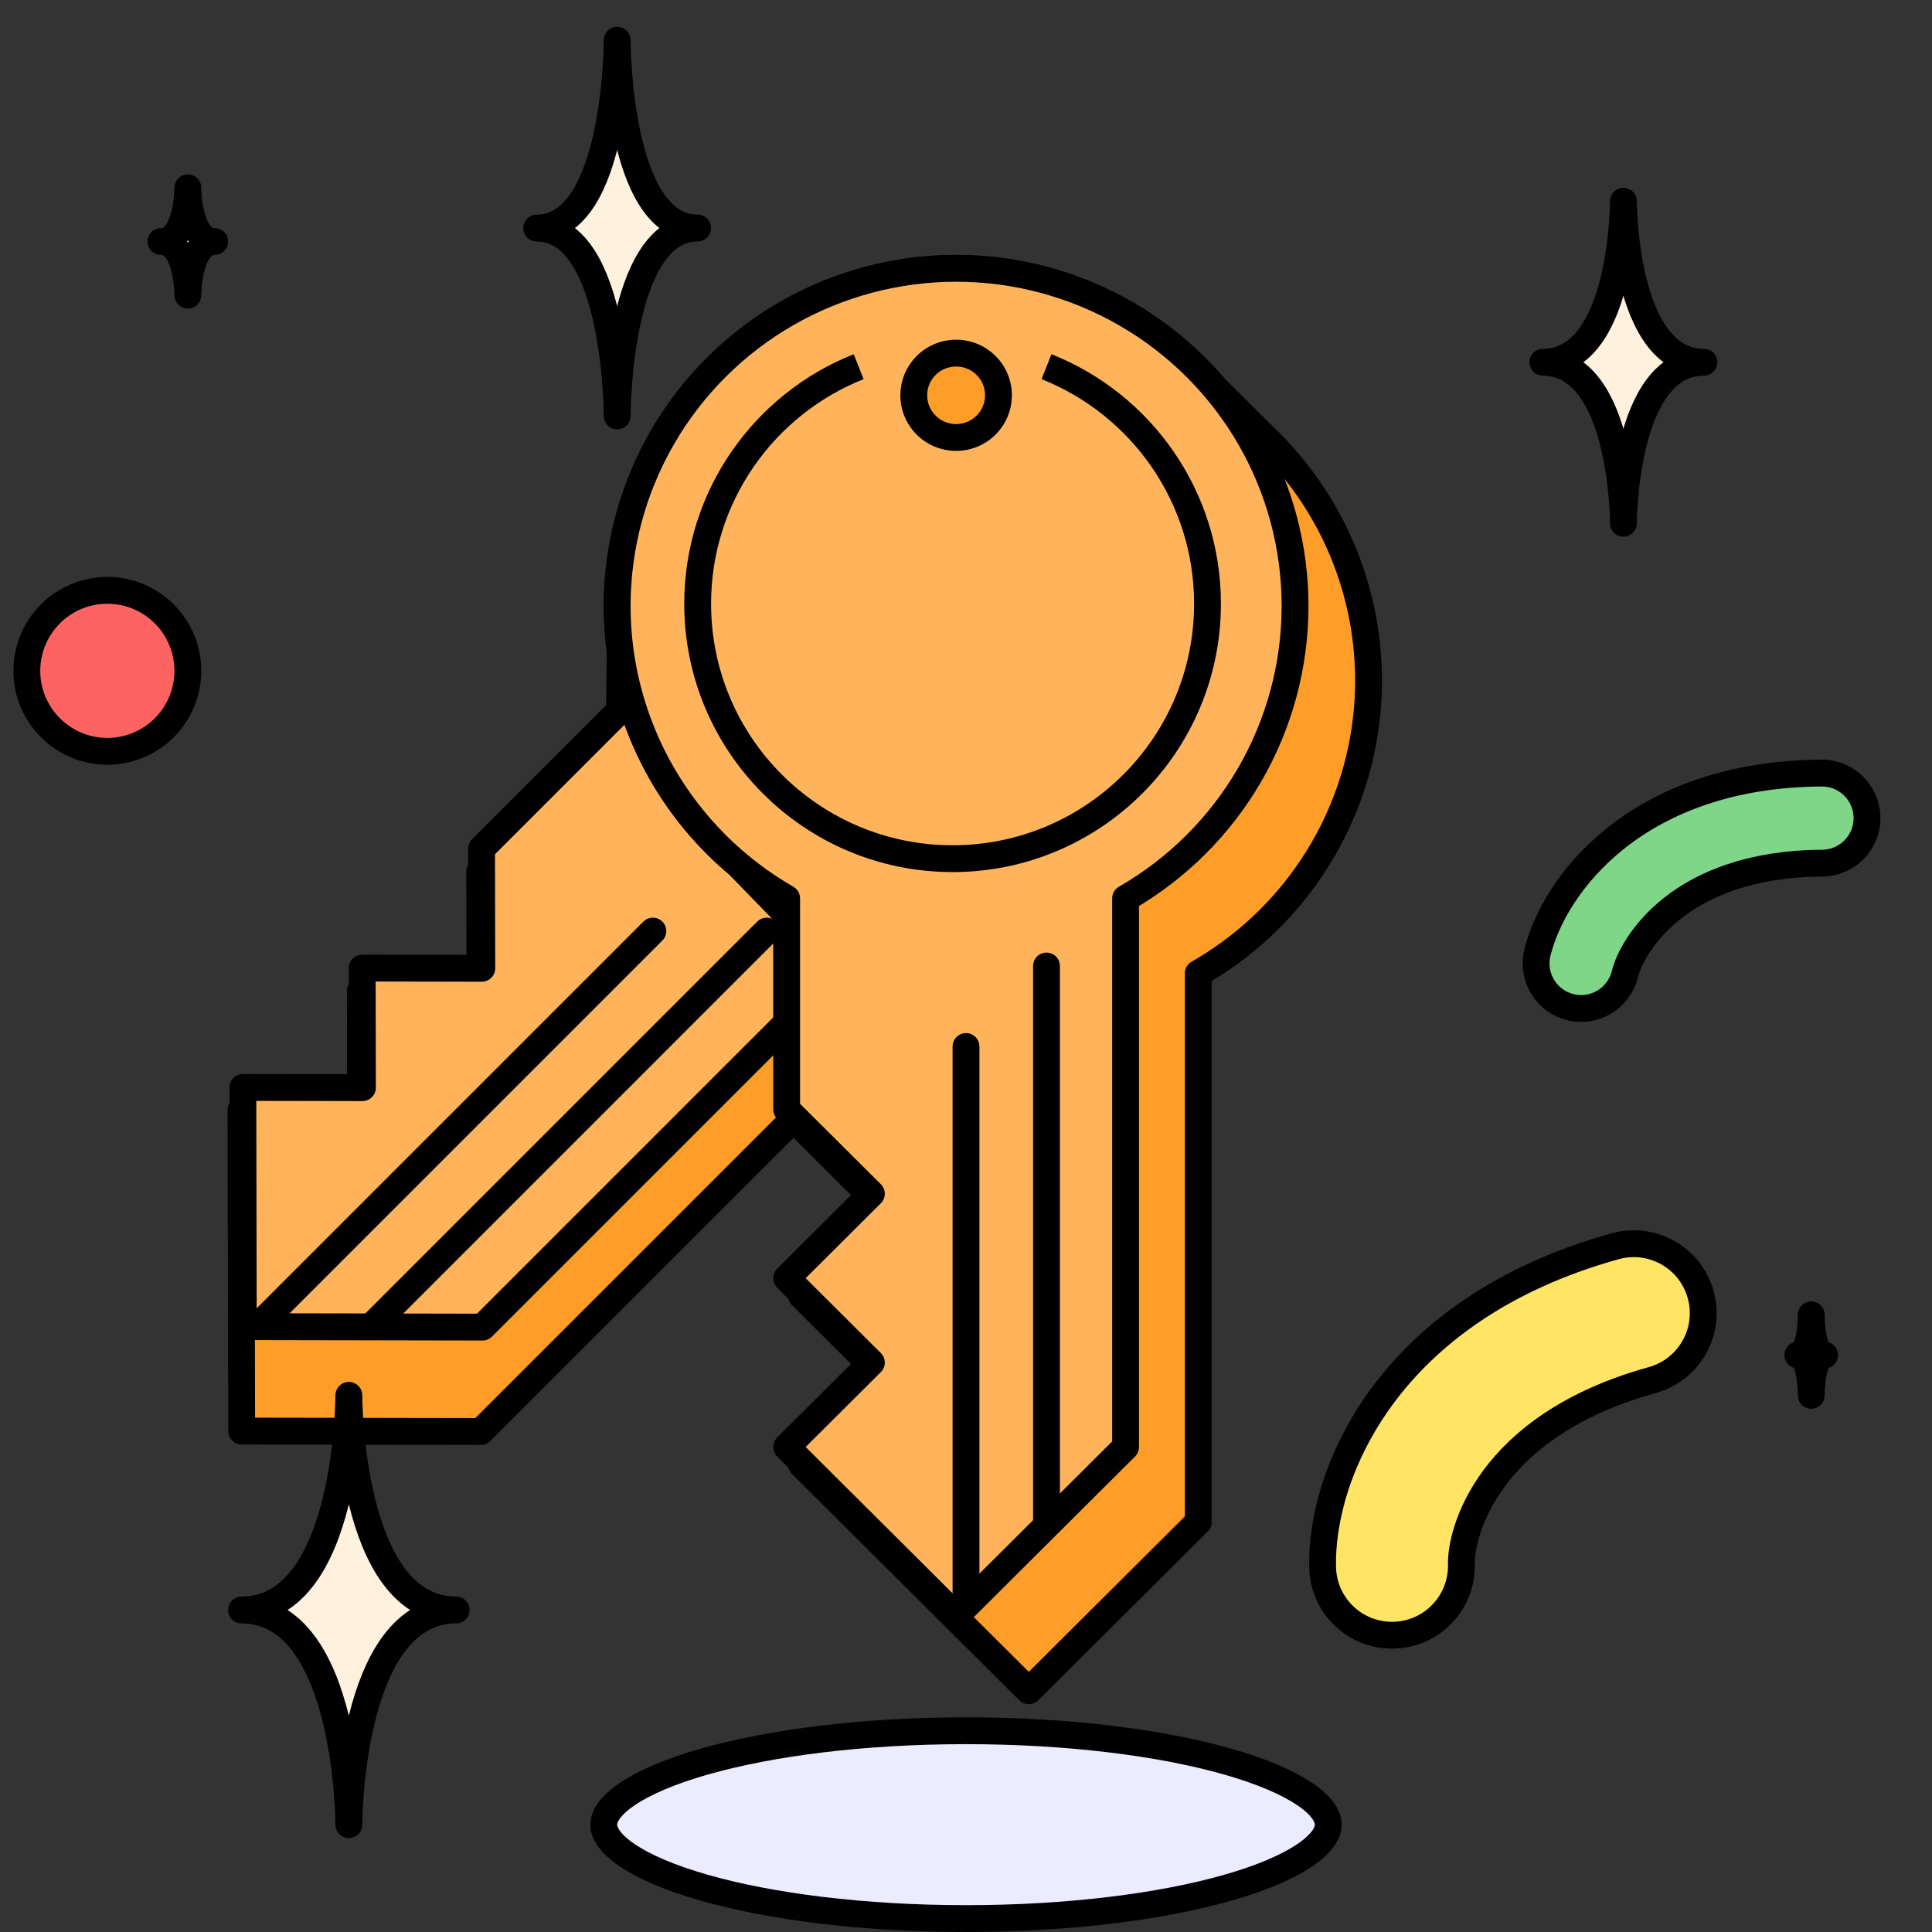
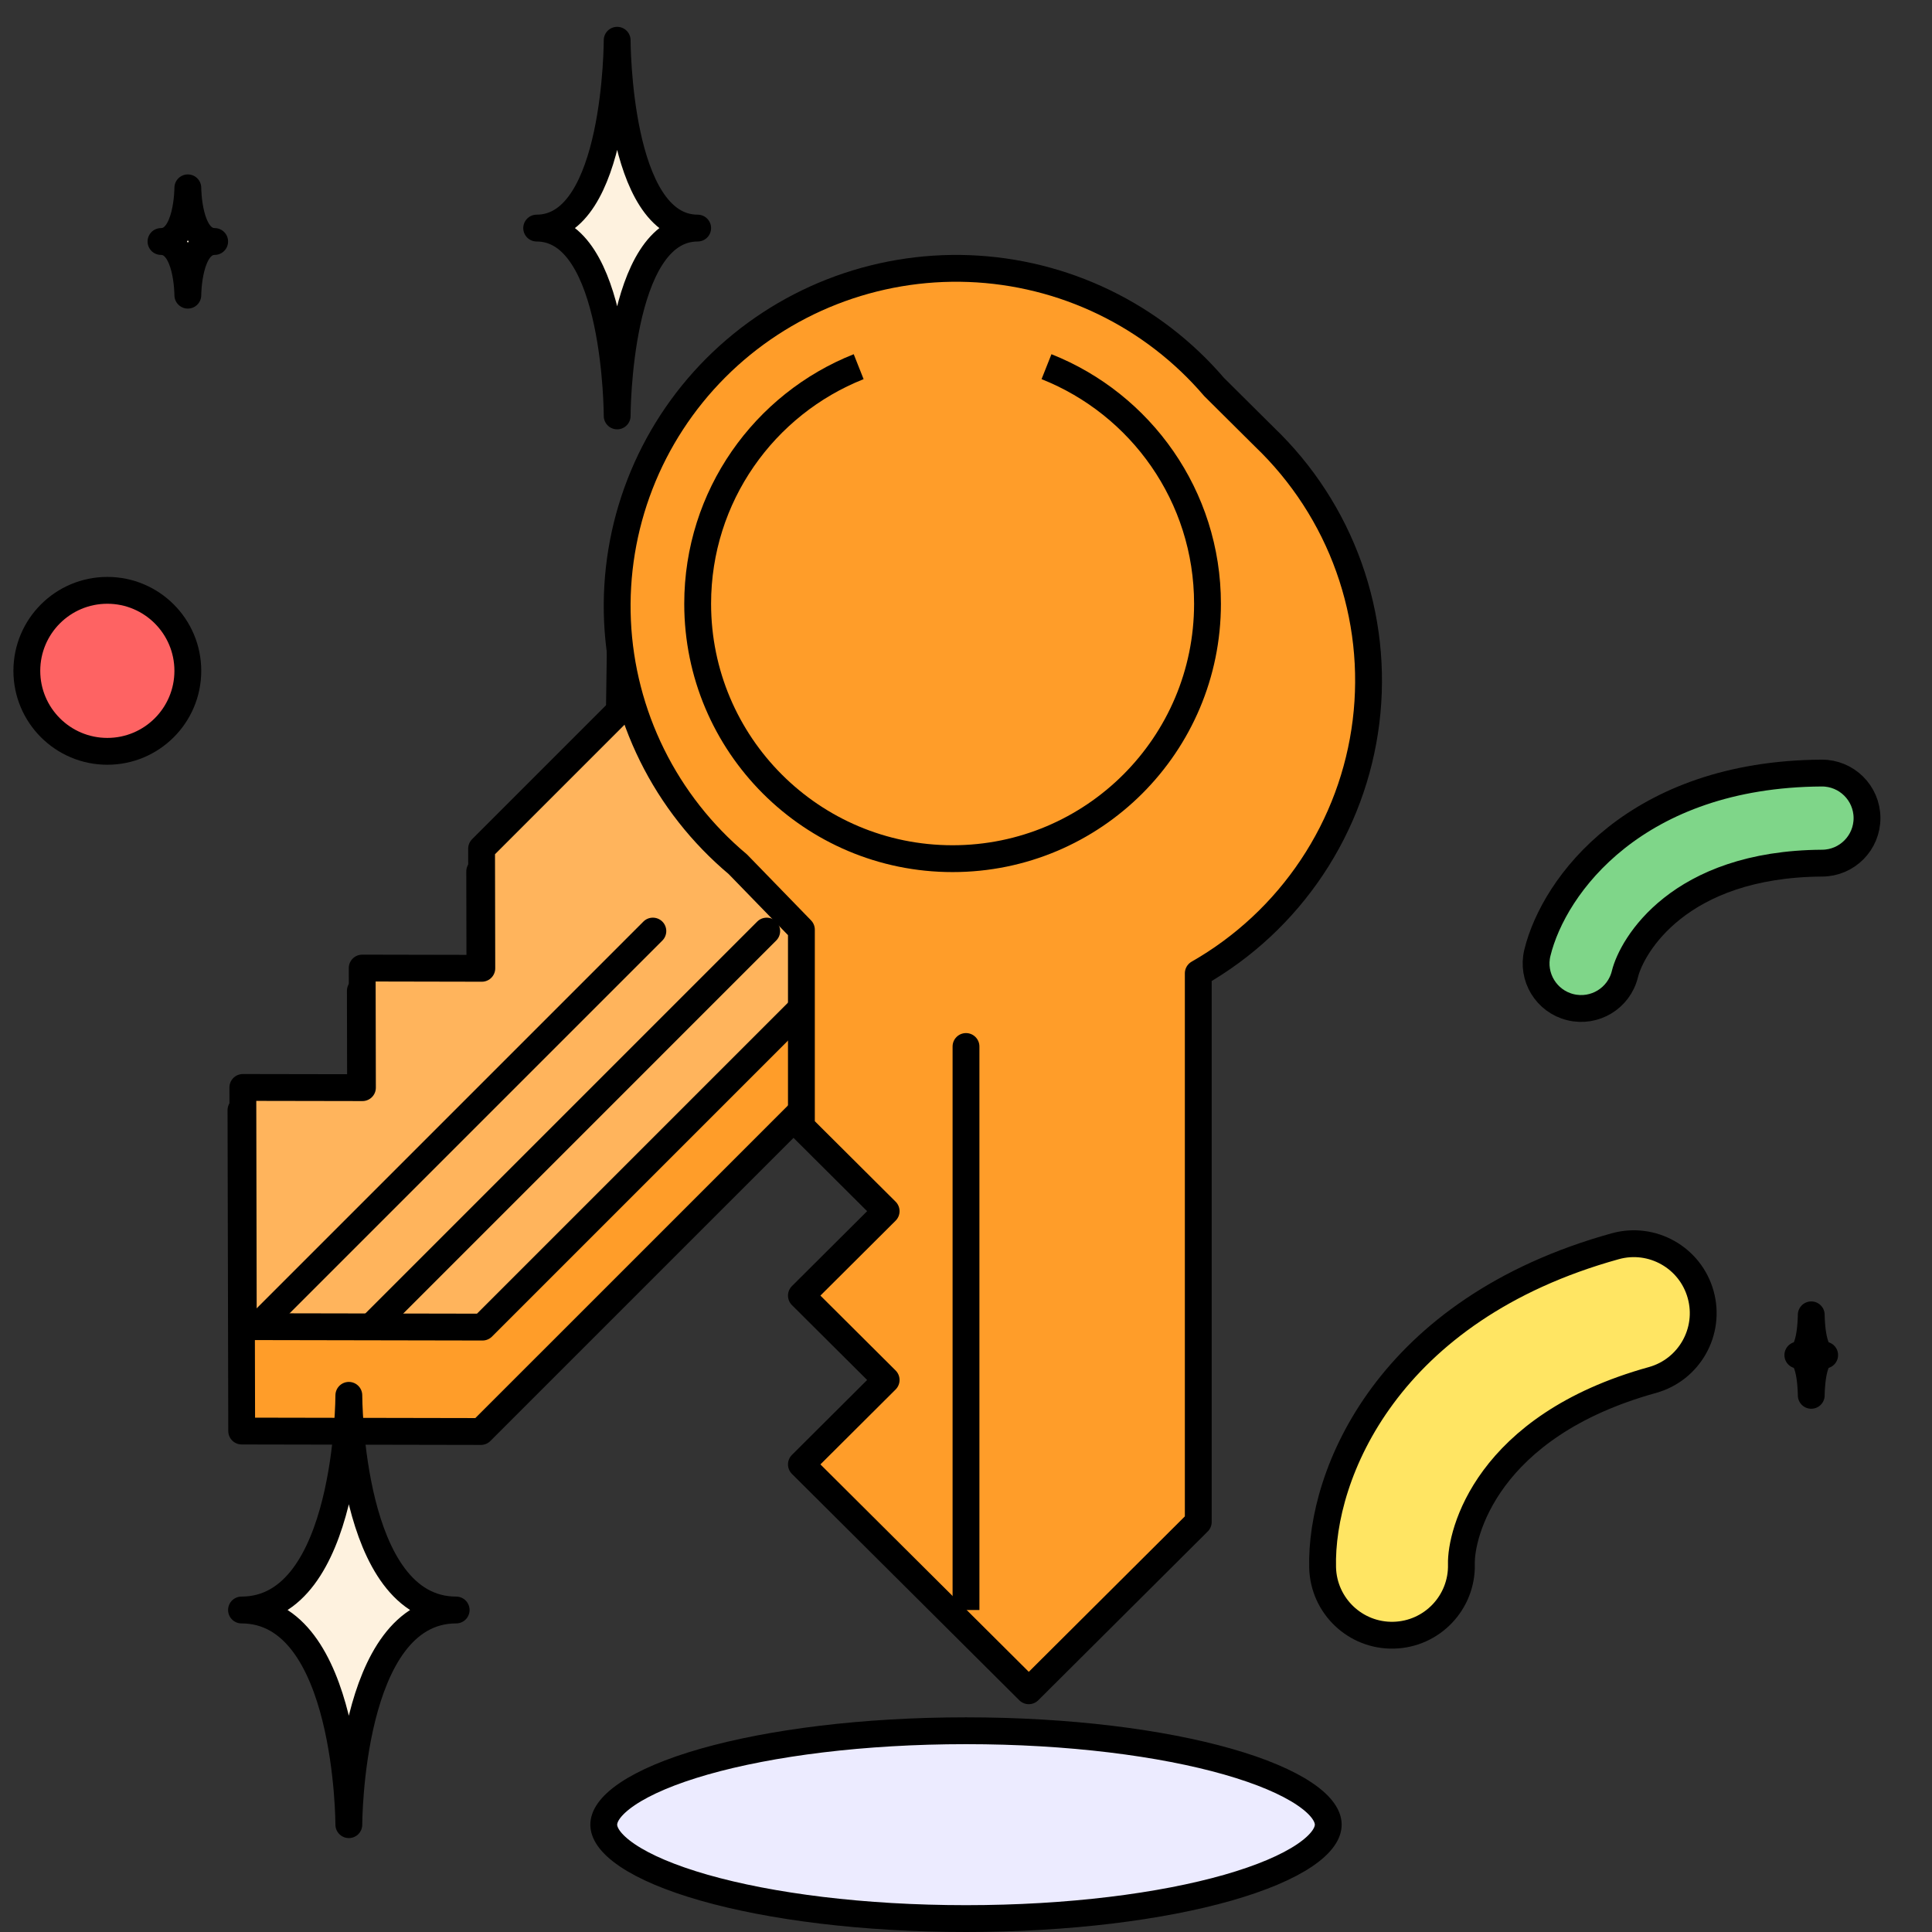
<svg xmlns="http://www.w3.org/2000/svg" width="72" height="72" viewBox="0 0 72 72" fill="none">
  <rect x="0" y="0" width="72" height="72" fill="#333333" stroke="none" />
  <path d="M48.255 26.497C48.255 26.364 48.248 23.989 48.248 23.856C48.383 22.118 48.156 20.37 47.581 18.722C47.007 17.074 46.098 15.561 44.91 14.28C43.723 12.999 42.284 11.976 40.684 11.278C39.084 10.579 37.358 10.22 35.615 10.222C33.871 10.224 32.149 10.588 30.556 11.29C28.963 11.992 27.534 13.017 26.36 14.301C25.186 15.585 24.292 17.1 23.734 18.749C23.176 20.399 22.967 22.147 23.12 23.884L23.071 27.283L17.877 32.477L17.886 36.934L13.429 36.925L13.438 41.382L8.98 41.374L9.007 53.331L17.921 53.348L32.379 38.891C34.27 39.407 36.254 39.475 38.172 39.091C40.091 38.707 41.892 37.881 43.433 36.678C44.974 35.476 46.212 33.929 47.049 32.162C47.886 30.395 48.299 28.456 48.255 26.497Z" fill="#FF9D29" stroke="black" stroke-linecap="round" stroke-linejoin="round" />
  <path d="M44.601 31.77C46.165 30.209 47.288 28.263 47.859 26.127C48.43 23.99 48.427 21.739 47.852 19.599C47.276 17.459 46.148 15.507 44.581 13.938C43.014 12.368 41.063 11.238 38.924 10.66C36.785 10.081 34.533 10.076 32.396 10.644C30.259 11.212 28.311 12.333 26.749 13.895C25.186 15.456 24.064 17.404 23.495 19.541C22.926 21.677 22.93 23.929 23.507 26.068L17.947 31.628L17.956 36.086L13.498 36.077L13.507 40.534L9.05 40.526L9.067 49.44L17.982 49.457L32.439 35C34.576 35.576 36.824 35.581 38.959 35.014C41.093 34.447 43.039 33.328 44.601 31.77ZM42.342 16.165C42.563 16.386 42.713 16.667 42.775 16.973C42.836 17.279 42.806 17.596 42.687 17.883C42.568 18.171 42.367 18.417 42.108 18.589C41.849 18.762 41.545 18.854 41.233 18.853C40.921 18.853 40.616 18.76 40.357 18.586C40.097 18.412 39.895 18.166 39.775 17.878C39.655 17.589 39.623 17.273 39.684 16.967C39.744 16.661 39.893 16.381 40.113 16.161C40.408 15.866 40.809 15.701 41.227 15.701C41.645 15.702 42.046 15.869 42.342 16.165Z" fill="#FFB45C" stroke="black" stroke-linecap="round" stroke-linejoin="round" />
  <path d="M28.926 35.052C29.122 34.857 29.122 34.54 28.926 34.345C28.731 34.15 28.415 34.15 28.219 34.345L28.926 35.052ZM13.723 48.841L13.37 49.194L14.077 49.901L14.431 49.548L13.723 48.841ZM28.219 34.345L13.723 48.841L14.431 49.548L28.926 35.052L28.219 34.345Z" fill="black" />
  <path d="M24.684 35.052C24.879 34.857 24.879 34.54 24.684 34.345C24.488 34.15 24.172 34.15 23.977 34.345L24.684 35.052ZM9.481 48.841L9.127 49.194L9.834 49.901L10.188 49.548L9.481 48.841ZM23.977 34.345L9.481 48.841L10.188 49.548L24.684 35.052L23.977 34.345Z" fill="black" />
-   <path d="M44.365 18.905C45.865 22.376 45.197 26.559 42.361 29.395C38.651 33.105 32.636 33.105 28.926 29.395C25.216 25.685 25.216 19.67 28.926 15.96C31.762 13.124 35.945 12.456 39.416 13.956" stroke="black" />
  <path d="M47.119 16.283C47.024 16.189 45.34 14.515 45.245 14.421C44.112 13.097 42.716 12.021 41.144 11.261C39.573 10.502 37.86 10.076 36.114 10.009C34.369 9.943 32.629 10.238 31.003 10.875C29.378 11.512 27.903 12.479 26.672 13.713C25.441 14.947 24.48 16.422 23.85 18.045C23.22 19.668 22.935 21.403 23.012 23.141C23.09 24.88 23.529 26.583 24.301 28.143C25.073 29.704 26.162 31.088 27.498 32.209L29.866 34.647L29.866 41.992L31.824 43.942L33.024 45.137L29.866 48.283L33.024 51.428L29.866 54.574L38.34 63.01L44.656 56.719L44.656 36.273C46.358 35.301 47.809 33.947 48.894 32.318C49.98 30.69 50.669 28.832 50.908 26.892C51.147 24.952 50.929 22.983 50.271 21.142C49.614 19.3 48.534 17.637 47.119 16.283Z" fill="#FF9D29" stroke="black" stroke-linecap="round" stroke-linejoin="round" />
-   <path d="M48.263 22.595C48.265 20.386 47.684 18.215 46.577 16.301C45.469 14.387 43.876 12.797 41.956 11.691C40.036 10.585 37.858 10.001 35.64 10C33.422 9.999 31.243 10.579 29.321 11.682C27.4 12.786 25.804 14.374 24.695 16.287C23.585 18.2 23.001 20.37 23 22.579C22.999 24.788 23.583 26.959 24.692 28.872C25.8 30.785 27.395 32.374 29.316 33.479L29.316 41.343L32.474 44.488L29.316 47.634L32.474 50.779L29.316 53.925L35.632 60.216L41.947 53.925L41.947 33.479C43.866 32.376 45.459 30.789 46.568 28.879C47.676 26.969 48.261 24.802 48.263 22.595ZM35.632 13.159C35.944 13.159 36.249 13.251 36.509 13.424C36.768 13.596 36.971 13.842 37.09 14.129C37.21 14.417 37.241 14.733 37.18 15.038C37.119 15.343 36.969 15.623 36.748 15.843C36.527 16.063 36.246 16.213 35.94 16.274C35.633 16.334 35.316 16.303 35.027 16.184C34.739 16.065 34.492 15.864 34.319 15.605C34.145 15.346 34.053 15.042 34.053 14.731C34.053 14.314 34.219 13.914 34.515 13.619C34.811 13.324 35.213 13.159 35.632 13.159Z" fill="#FFB45C" stroke="black" stroke-linecap="round" stroke-linejoin="round" />
-   <path d="M39.5 36C39.5 35.724 39.276 35.5 39 35.5C38.724 35.5 38.5 35.724 38.5 36L39.5 36ZM38.5 56.5L38.5 57L39.5 57L39.5 56.5L38.5 56.5ZM38.5 36L38.5 56.5L39.5 56.5L39.5 36L38.5 36Z" fill="black" />
  <path d="M36.5 39C36.5 38.724 36.276 38.5 36 38.5C35.724 38.5 35.5 38.724 35.5 39L36.5 39ZM35.5 59.5L35.5 60L36.5 60L36.5 59.5L35.5 59.5ZM35.5 39L35.5 59.5L36.5 59.5L36.5 39L35.5 39Z" fill="black" />
  <path d="M39 13.665C42.515 15.059 45 18.489 45 22.5C45 27.747 40.747 32 35.5 32C30.253 32 26 27.747 26 22.5C26 18.489 28.485 15.059 32 13.665" stroke="black" />
  <path fill-rule="evenodd" clip-rule="evenodd" d="M58.526 37.535C57.626 37.316 57.074 36.407 57.294 35.507C57.913 32.971 60.986 28.852 67.889 28.81C68.816 28.805 69.572 29.552 69.578 30.479C69.583 31.406 68.836 32.162 67.909 32.167C62.55 32.2 60.81 35.259 60.555 36.303C60.335 37.203 59.427 37.755 58.526 37.535Z" fill="#7FD689" stroke="black" stroke-linecap="round" stroke-linejoin="round" />
  <path d="M49.29 58.418C49.326 59.846 50.513 60.975 51.941 60.939C53.369 60.903 54.498 59.717 54.462 58.288C54.434 57.182 55.378 53.149 61.578 51.43C62.955 51.048 63.761 49.622 63.379 48.246C62.998 46.869 61.572 46.062 60.195 46.444C51.703 48.798 49.203 54.944 49.29 58.418Z" fill="#FFE563" stroke="black" stroke-linecap="round" stroke-linejoin="round" />
  <path d="M49.5 68C49.5 68.299 49.284 68.694 48.62 69.143C47.973 69.58 47.004 69.993 45.762 70.348C43.285 71.055 39.833 71.5 36 71.5C32.167 71.5 28.715 71.055 26.238 70.348C24.996 69.993 24.027 69.58 23.38 69.143C22.716 68.694 22.5 68.299 22.5 68C22.5 67.701 22.716 67.306 23.38 66.857C24.027 66.42 24.996 66.007 26.238 65.652C28.715 64.945 32.167 64.5 36 64.5C39.833 64.5 43.285 64.945 45.762 65.652C47.004 66.007 47.973 66.42 48.62 66.857C49.284 67.306 49.5 67.701 49.5 68Z" fill="#ECEBFF" stroke="black" />
  <path d="M67 50.5C67.5 50.5 67.5 49 67.5 49C67.5 49 67.5 50.5 68 50.5C67.5 50.5 67.5 52 67.5 52C67.5 52 67.5 50.5 67 50.5Z" fill="#FEF2DF" stroke="black" stroke-linejoin="round" />
  <path d="M6 9C7 9 7 7 7 7C7 7 7 9 8 9C7 9 7 11 7 11C7 11 7 9 6 9Z" fill="#FEF2DF" stroke="black" stroke-linejoin="round" />
  <path d="M9 60C13 60 13 52 13 52C13 52 13 60 17 60C13 60 13 68 13 68C13 68 13 60 9 60Z" fill="#FEF2DF" stroke="black" stroke-linecap="round" stroke-linejoin="round" />
  <path d="M20 8.5C23 8.5 23 1.5 23 1.5C23 1.5 23 8.5 26 8.5C23 8.5 23 15.5 23 15.5C23 15.5 23 8.5 20 8.5Z" fill="#FEF2DF" stroke="black" stroke-linecap="round" stroke-linejoin="round" />
-   <path d="M57.5 13.5C60.5 13.5 60.5 7.5 60.5 7.5C60.5 7.5 60.5 13.5 63.5 13.5C60.5 13.5 60.5 19.5 60.5 19.5C60.5 19.5 60.5 13.5 57.5 13.5Z" fill="#FEF2DF" stroke="black" stroke-linecap="round" stroke-linejoin="round" />
  <circle cx="4" cy="25" r="3" fill="#FE6363" stroke="black" stroke-linecap="round" stroke-linejoin="round" />
</svg>